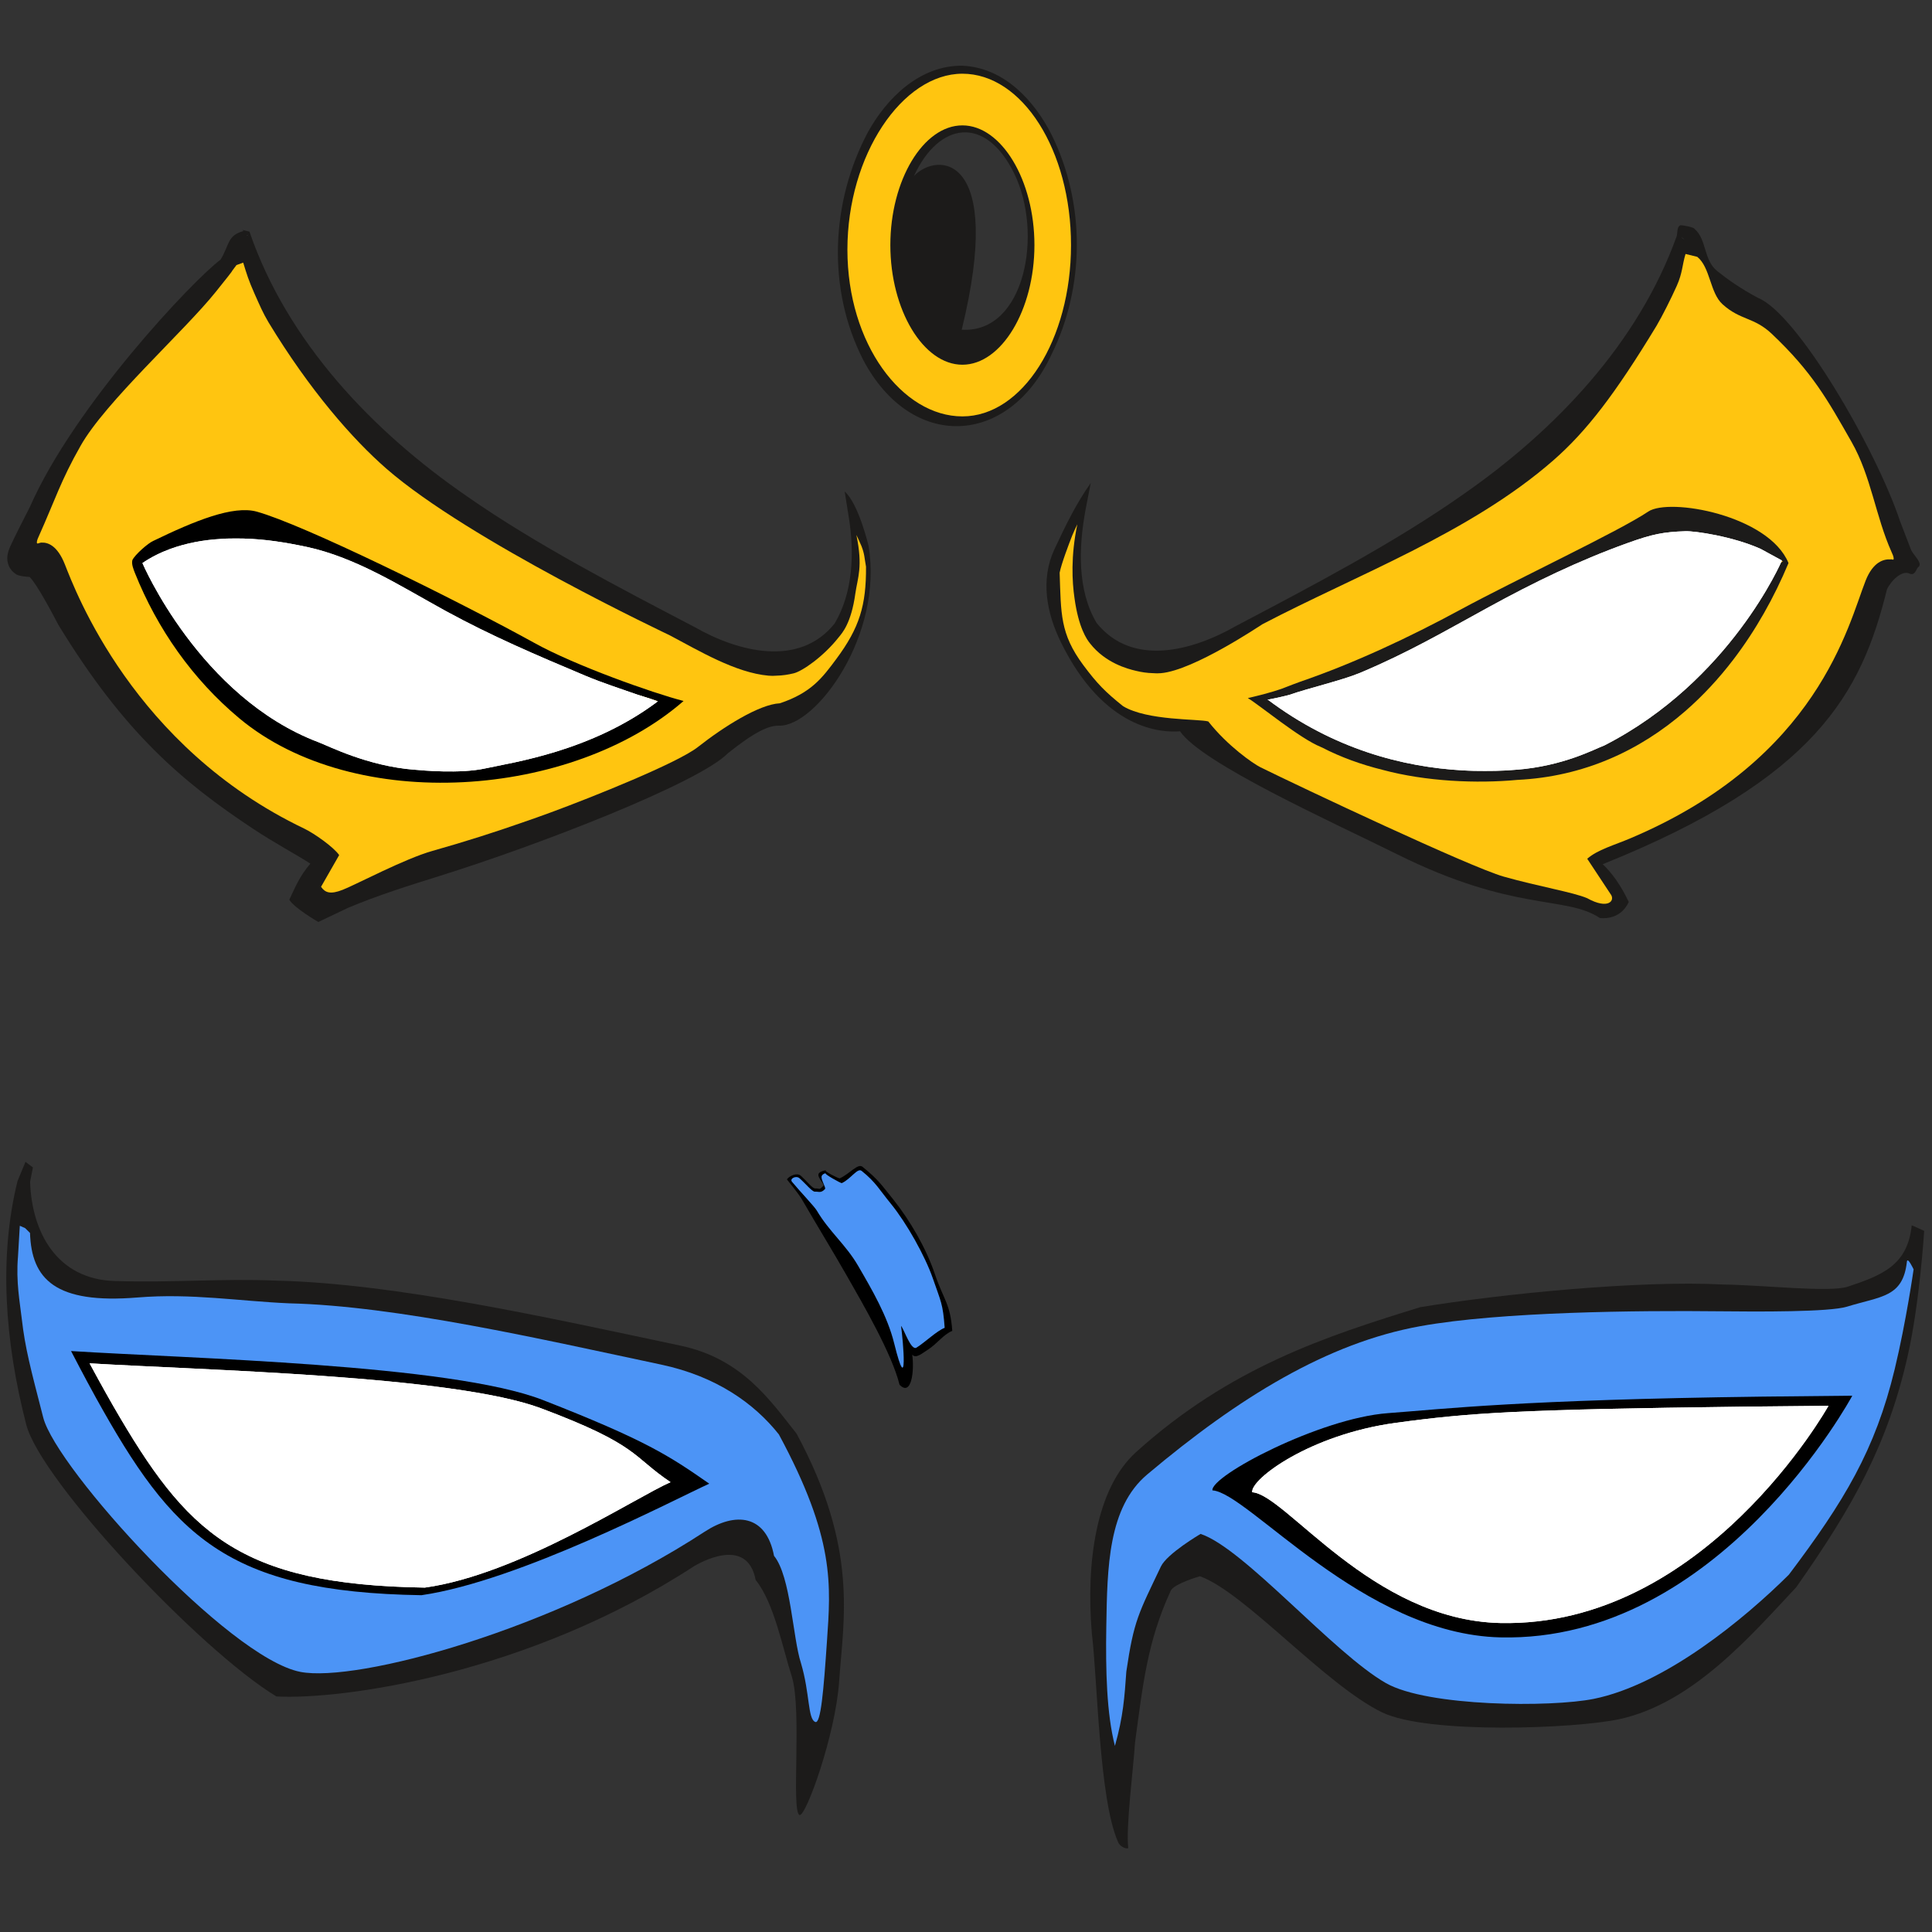
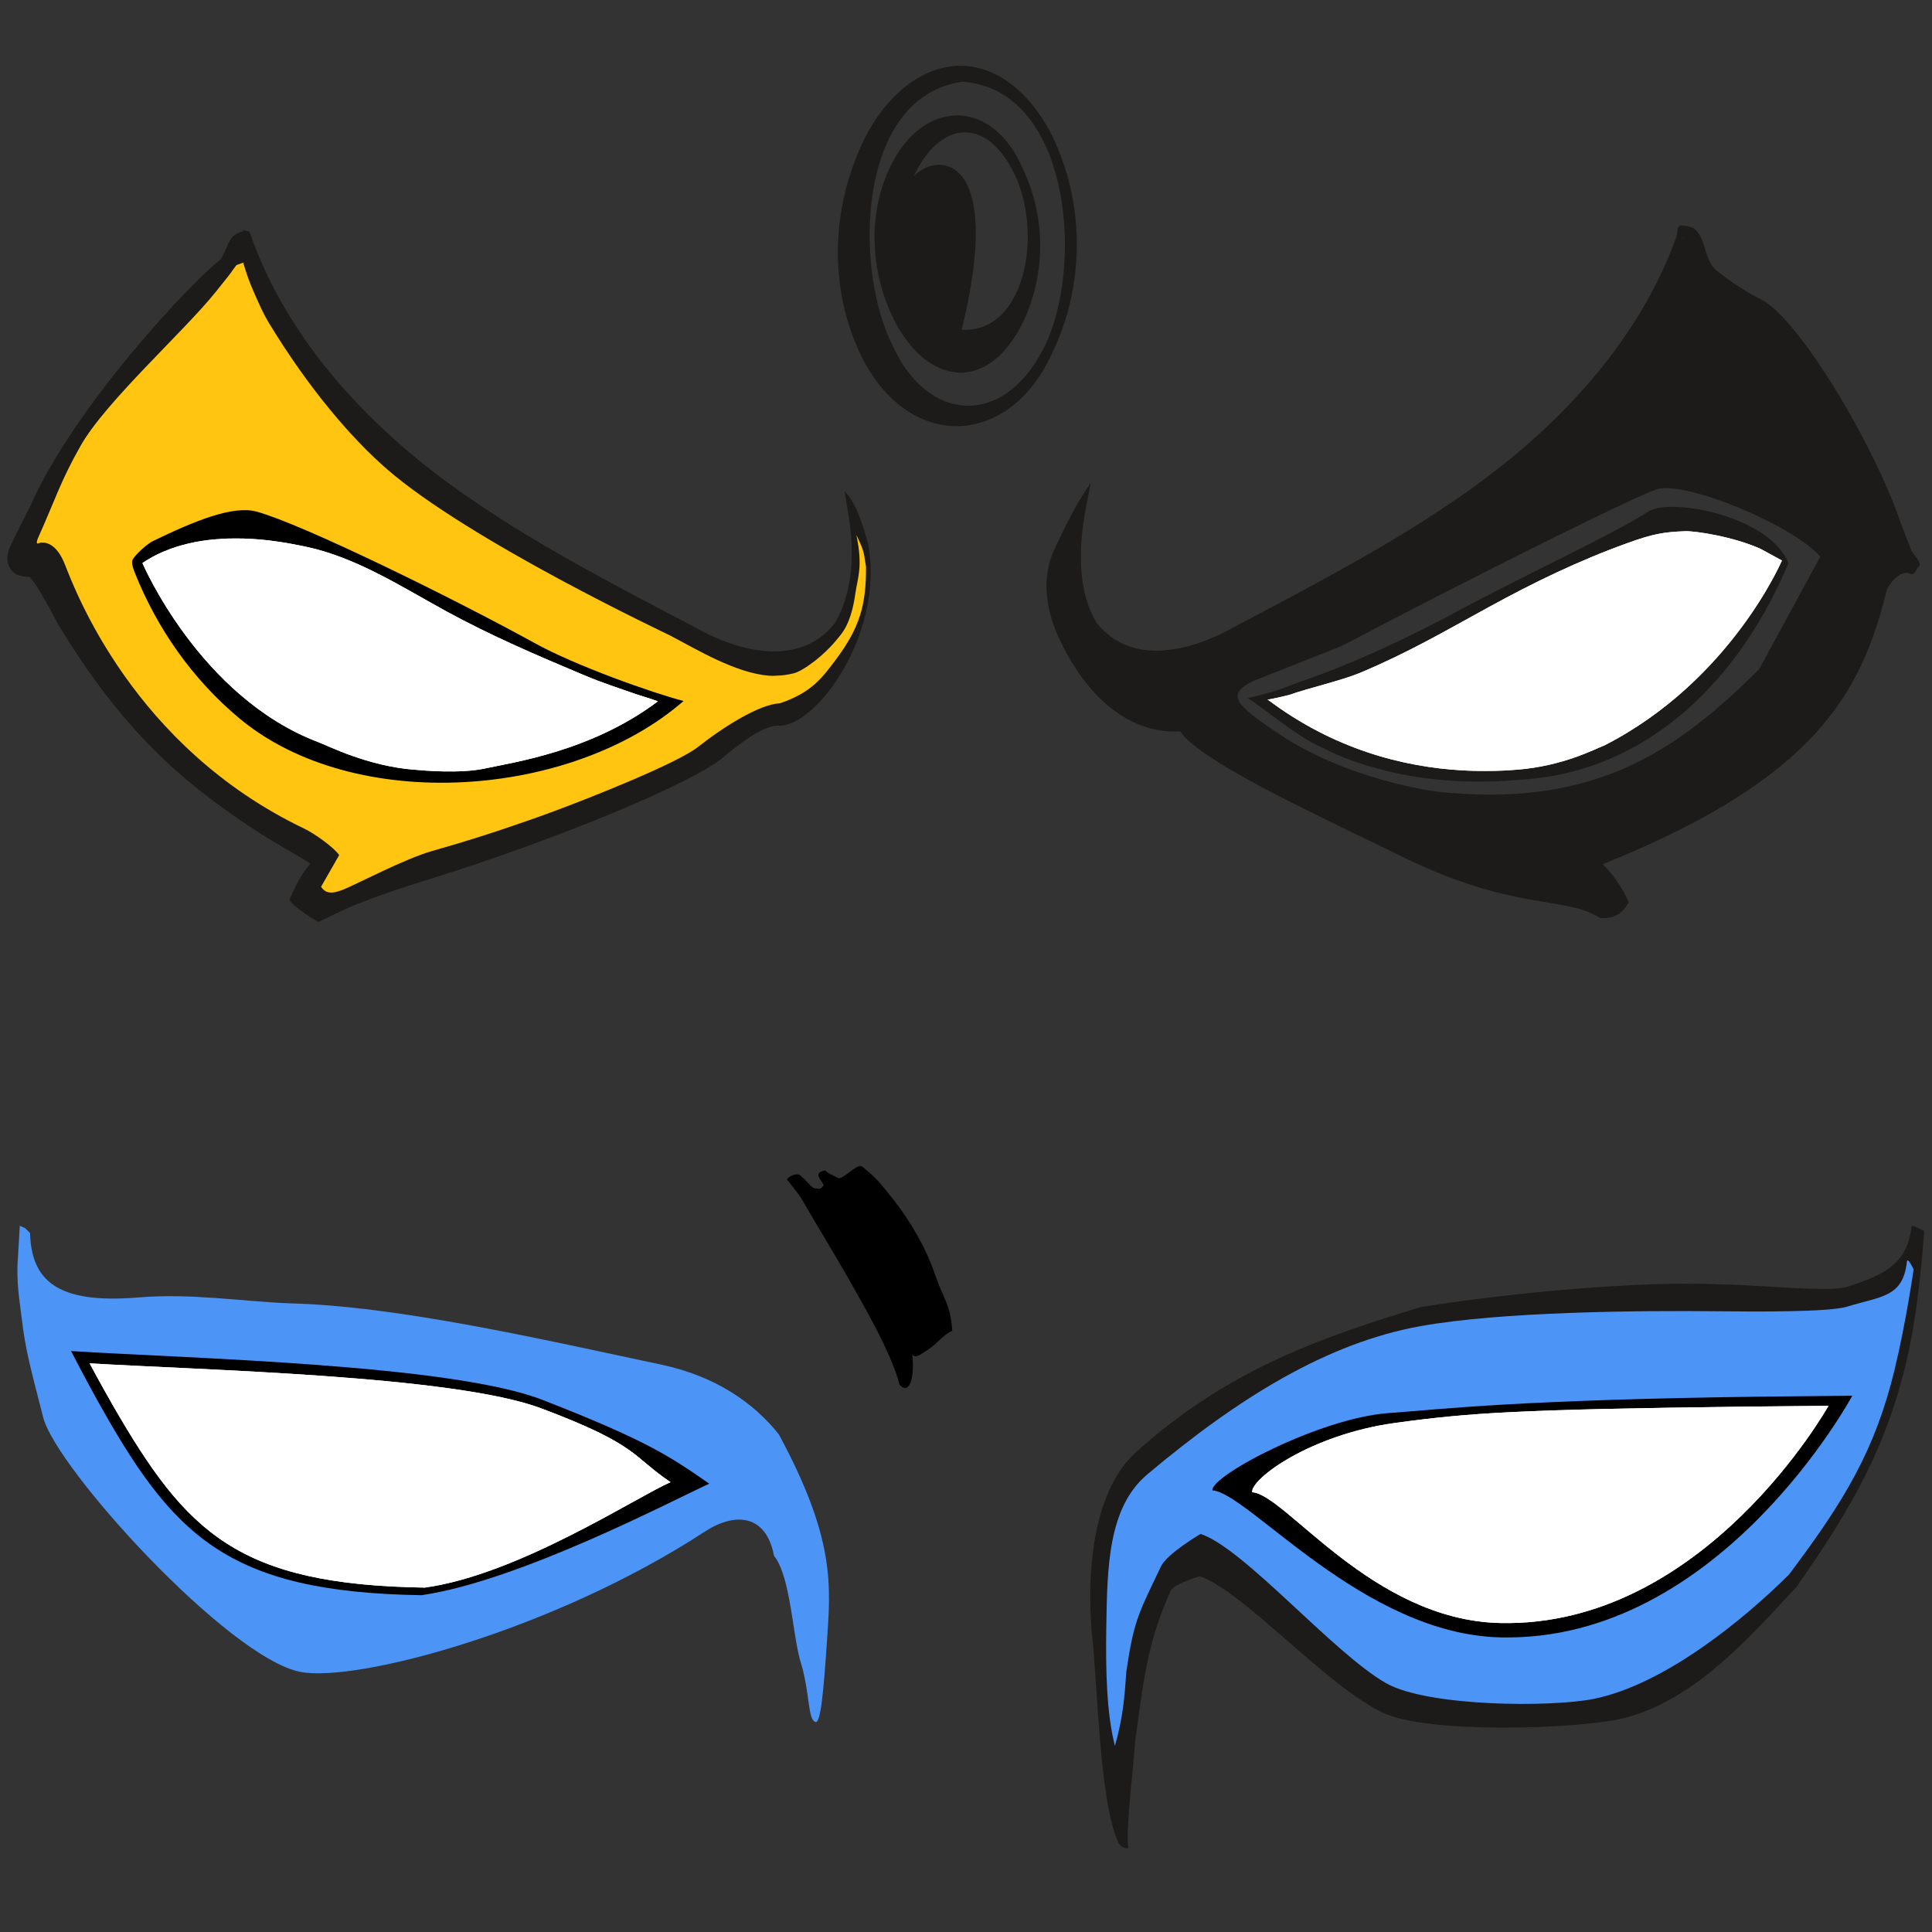
<svg xmlns="http://www.w3.org/2000/svg" data-bbox="0 0 8333.33 8333.33" viewBox="0 0 8334 8334" fill-rule="evenodd" clip-rule="evenodd" stroke-linejoin="round" stroke-miterlimit="2" data-type="ugc">
  <rect x="0" y="0" width="8334" height="8334" fill="#333333" stroke="none" />
  <g>
-     <path fill="none" d="M8333.33 0v8333.33H0V0h8333.33z" />
-     <path d="M3448.79 7829.31c-36.484-14.934 10.917-449.068-32.463-595.008-39.174-119.943-76.697-320.736-156.656-418.695-37.2-196.876-252.111-66.882-263.485-61.075-718.941 469.54-1527.02 578.896-1803.98 563.344-330.748-200.281-1016.51-930.033-1079.11-1173.03-93.102-361.393-118.021-722.148-37.795-1049.28-.009 0 34.597-83.732 34.597-83.732l32.12 24.118-12.223 61.79c7.254 219.436 116.533 420.302 364.031 428.068 253.64 7.958 463.027-11.661 698.611-1.6 514.393 12.192 1174.6 160.009 1743.47 280.576 264.546 56.068 384.915 234.027 500.167 379.368 267.911 496.558 202.234 799.311 183.558 1070.04-15.952 231.231-144.629 585.845-170.835 575.118Z" fill="#1c1b1a" fill-rule="nonzero" />
    <path d="M3516.84 7428.01c-33.098-13.548-22.502-121.974-61.855-254.368-35.538-108.811-43.591-373.422-116.129-462.289-33.747-178.603-166.706-190.631-299.326-104.017-652.211 425.958-1501.88 651.5-1743.52 604.678-310.61-60.186-1052.7-876.593-1109.49-1097.04-54.86-212.95-78.194-299.339-92.745-427.16-7.852-68.967-25.469-159.809-16.196-266.878l7.878-133.384 22.948 10.142 21.042 20.84c6.581 199.069 107.948 307.71 465.173 278.278 229.434-18.903 438.436 16.142 652.154 25.269 466.649 11.06 1088.68 154.864 1604.75 264.24 239.991 50.865 403.684 169.37 508.238 301.221 243.045 450.469 224.106 649.048 207.358 893.994-14.345 209.778-26.494 356.203-50.267 346.472Z" fill="#4c94f6" fill-rule="nonzero" />
    <path d="M4821.91 7943.29c-80.805-184.701-87.376-693.943-112.165-898.739-25.218-301.37 16.843-623.405 190.765-780.511 406.57-367.261 823.68-500.982 1225.6-625.228 350.446-57.723 950.376-116.798 1304.99-97.91 172.912 2.035 460.904 35.352 539.187 9.462 152.149-50.32 258.641-94.307 276.188-264.537 3.077.434 53.792 23.758 53.792 23.758s-19.167 307.71-70.26 535.363c-86.478 385.309-236.069 652.424-481.602 1001.8-195.487 208.62-446.028 500.325-762.445 569.023-189.715 41.19-826.464 66.178-1023.67-29.028-245.473-118.51-593.836-519.132-786.387-587.313 0 0-111.723 32.022-125.718 62.381-102.03 221.336-120.456 408.894-153.919 653.902-7.964 119.42-39.941 364.719-29.396 455.501.659 5.67-34.115 1.455-44.962-27.926Z" fill="#1c1b1a" fill-rule="nonzero" />
    <path d="M4809.39 7531.29c-35.708-139.219-40.399-324.225-37.193-515.768 4.253-254.12 7.383-512.812 176.557-655.215 395.472-332.89 777.617-567.311 1177.99-639.642 347.005-62.69 942.847-68.03 1289.55-64.227 168.192 1.845 474.835 3.544 550.981-19.924 147.996-45.61 241.365-39.604 258.432-193.902 2.593-23.443 28.944 32.933 28.944 32.933s-31.793 224.065-81.492 430.412c-84.117 349.25-217.744 569.934-456.574 886.614-190.151 189.096-533.511 473.419-841.29 535.689-184.537 37.335-717.227 34.209-896.508-67.768-227.202-129.236-612.585-581.943-799.88-643.744 0 0-144.72 84.915-171.209 140.677-96.04 202.176-116.511 230.916-149.061 452.995-7.746 108.244-13.03 193.387-49.24 320.87Z" fill="#4c94f6" fill-rule="nonzero" />
    <path d="M7990.21 6020.54S7417.591 7085.43 6471.86 7063.1c-592.735-13.996-1089.02-625.632-1241.83-634.068-8.406-63.017 463.872-311.484 756.496-333.134 244.361-18.08 569.713-57.809 1615.19-71.338" fill-rule="nonzero" />
    <path d="M7887.41 6064.19s-534.261 956.991-1416.64 936.923c-553.032-12.577-926.512-556.446-1069.09-564.028-7.843-56.631 249.682-248.902 617.484-299.166 321.788-43.975 530.332-57.959 1505.78-70.116" fill="#ffffff" fill-rule="nonzero" />
    <path d="M7887.41 6064.19s-534.261 956.991-1416.64 936.923c-553.032-12.577-926.512-556.446-1069.09-564.028-7.843-56.631 249.682-248.902 617.484-299.166 321.788-43.975 530.332-57.959 1505.78-70.116" fill="#ffffff" fill-rule="nonzero" />
    <path d="M306.543 5827.99s60.558 117.218 107.321 201.521c329.875 594.698 561.455 838.002 1403.94 851.662 422.768-61.256 1083.43-408.914 1241.65-481.085-173.982-121.256-274.74-187.674-716.875-360.546-396.6-155.068-1532.46-179.55-2036.04-211.552Z" fill-rule="nonzero" />
    <path d="M386.458 5880.97s57.953 107.67 102.704 185.107c315.685 546.257 537.304 769.742 1343.55 782.289 404.583-56.266 908.344-388.559 1059.76-454.851-166.499-111.379-134.438-159.434-557.554-318.225-379.54-142.437-1466.54-164.924-1948.45-194.32Z" fill="#ffffff" fill-rule="nonzero" />
    <path d="M386.458 5880.97s57.953 107.67 102.704 185.107c315.685 546.257 537.304 769.742 1343.55 782.289 404.583-56.266 908.344-388.559 1059.76-454.851-166.499-111.379-134.438-159.434-557.554-318.225-379.54-142.437-1466.54-164.924-1948.45-194.32Z" fill="#ffffff" fill-rule="nonzero" />
    <path d="M4107.78 5740.93c-8.412-118.448-37.354-133.093-75.235-245.551-37.93-111.744-106.083-229.409-179.704-321.821-55.602-68.856-64.024-84.71-132.296-140.373-19.848-16.182-55.333 30.188-98.05 49.86-3.74 1.723-69.971-31.594-60.222-34.002 9.636-2.38-30.14 1.496-31.882 17.415-1.944 17.761 27.471 42.056 21.412 48.515-19.574 20.862-14.909 10.77-34.775 11.656-13.002.58-33.744-28.927-62.857-55.035-16.064-14.406-49.429.798-59.661 15.887 37.673 46.5 62.935 80.811 66.958 90.13 58.64 101.788 133.816 224.261 191.935 326.291 67.265 117.975 194.763 336.915 226.924 469.428 51.584 52.848 64.52-59.779 54.741-129.868 15.326 18.367 40.568-4.057 67.025-21.049 42.123-27.052 66.645-65.533 105.687-81.483Z" fill-rule="nonzero" />
-     <path d="M4075.03 5727.73c-7.603-105.012-16.359-112.234-50.599-211.935-34.284-99.068-114.202-240.416-180.746-322.346-50.257-61.045-65.22-93.353-126.929-142.702-17.94-14.347-46.925 35.379-85.535 52.82-3.381 1.527-78.536-40.466-69.724-42.601 8.71-2.11-16.023.743-17.597 14.857-1.757 15.746 20.199 47.748 14.722 53.474-17.692 18.496-25.717 10.351-43.673 11.137-11.753.514-39.976-34.828-66.29-57.973-14.521-12.772-43.717 1.55-32.319 15.349 34.051 41.225 96.475 106.194 107.085 124.258 53.004 90.242 125.214 147.003 177.747 237.46 60.798 104.592 126.872 217.504 155.941 334.985 61.412 248.187 38.542-13.01 29.702-75.149 13.853 16.284 42.922 108.806 66.836 93.742 38.074-23.984 86.09-71.236 121.379-85.376Z" fill="#4c94f6" fill-rule="nonzero" />
    <path d="M4151.43 283.507c179.808 7.804 310.392 150.243 385.315 298.595 145.265 295.179 144.243 654.623-1.862 948.983-185.712 397.73-603.883 413.531-810.731 22.466-157.892-307.228-140.21-682.212 19.467-982.987 81.782-148.602 225.561-289.468 407.811-287.057m0 68.914c-459.159 64.669-467.821 812.149-301.479 1136.6 149.722 335.019 475.673 353.309 646.781 22.485 180.87-332.115 132.011-1125.09-345.302-1159.08" fill="#1c1b1a" fill-rule="nonzero" />
    <path d="M4148.56 1422.3c274.087 16.155 352.445-418.209 225.92-674.908-125.16-253.932-325.463-219.704-432.075 11.978 100.786-106.18 392.329-98.02 206.155 662.93Zm2.867 185.453c-132.33 1.187-228.041-105.454-286.064-210.551-111.069-211.44-128.606-471.969-19.669-689.727 148.757-288.591 440.647-277.122 566.831 21.55 98.558 205.381 99.04 450.786 2.21 657.199-51.165 104.914-133.458 212.751-263.308 221.529" fill="#1c1b1a" fill-rule="nonzero" />
-     <path d="M4151.43 1573.3c-168.494 0-310.759-236.365-310.759-516.149 0-279.794 142.265-516.304 310.759-516.304 168.493 0 310.758 236.51 310.758 516.304 0 279.784-142.265 516.149-310.758 516.149m0-1255.33c-258.746 0-496 350.544-496 758.818 0 408.12 237.254 719.395 496 719.395 258.745 0 468.583-330.91 468.583-739.029 0-408.274-209.838-739.184-468.583-739.184" fill="#ffc510" fill-rule="nonzero" />
    <path d="M8220.33 2390.31c.193.039.376-.077.569-.029 2.508.463 3.164.916 3.473 1.013-1.38-.56-2.682-.598-4.042-.984m-632.214 496.894c-344.281 340.211-698.631 604.619-1395.52 526.898-.361-.04-377.983-47.962-676.571-248.81-195.451-131.472-224.81-169.368-111.542-227.082l382.603-151.436c652.115-342.794 1298.69-661.684 1365.44-677.819 125.658-30.376 571.563 150.912 699.983 291.569m-1044.83 1295.49.096-.222c.241.164.424.386.656.55-.241-.116-.502-.213-.752-.328m458.83-2662.76c-5.894-2.488-11.083-6.395-12.473-10.591 4.312 3.347 8.219 7.196 12.473 10.591m930.113 1216.26c-104.237-313.204-443.159-895.294-612.278-964.128-73.988-39.07-134.435-81.881-176.703-115.973-60.387-48.706-44.683-136.905-98.075-182.119-2.681-7.418-50.796-16.088-60.549-15.615-15.887 6.675-12.093 28.79-15.807 45.604-165.58 463.336-524.368 839.516-923.044 1116.48-297.62 209.481-655.858 396.592-979.948 567.362-185.085 105.503-444.708 177.832-599.562-13.553-85.004-141.956-77.345-329.704-47.981-488.657.048-.232 22.302-115.033 22.36-115.284-60.502 85.293-105.988 177.627-156.387 285.359-61.385 131.217-34.091 275.266 27.62 401.179 185.906 379.324 435.375 391.017 513.967 384.353 94.482 138.95 658.65 392.324 938.107 531.236 504.324 250.688 724.531 176.068 872.588 274.038 0 0 86.866 14.821 124.96-69.016-34.113-73.046-75.065-128.305-112.384-162.85 919.344-369.392 1115.58-737.14 1226.18-1185.44 17.836-38.354 64.796-83.755 97.336-68.278 24.325 11.57 30.174-22.62 36.213-26.488 24.878-16.216-17.768-50.484-29.363-75.43" fill="#1c1b1a" fill-rule="nonzero" />
-     <path d="M7270.86 1095.52c-14.75 48.367-12.542 80.938-38.028 137.958-23.267 52.091-62.989 131.21-86.921 171.629-178.497 294.379-301.84 455.391-446.333 581.527-357.129 311.752-847.691 493.345-1253.42 705.807-8.537 4.814-296.042 199.095-438.046 211.375-11.74 1.061-22.949 1.061-34.168 0-25.621-.531-50.171-4.274-74.2-10.148-36.289-8.537-131.316-33.618-197.51-117.976-13.881-17.084-49.65-67.254-67.264-195.908-10.148-69.937-16.553-180.446 12.27-318.167-7.466 16.003-15.473 32.026-21.887 48.039-13.872 35.228-47.455 123.507-54.39 160.868 6.115 176.202 1.299 263.116 102.181 398.715 59.268 79.535 94.632 115.652 171.504 177.041 104.929 63.295 326.842 54.262 367.531 65.81 82.919 105.649 194.201 182.223 224.105 197.175 171.889 84.878 906.486 431.542 1050.09 472.114 151.66 42.848 300.292 67.474 360.09 93.095 91.84 51.272 123.306 9.599 100.351-18.685l-100.009-151.35c45.225-39.712 115.058-57.877 188.718-89.372 807.162-342.196 936.876-919.092 1012.08-1110.15 32.566-82.737 79.534-93.425 106.226-91.824 2.681-.53 5.344-.53 7.476 0 2.131 1.081 4.273 1.611 5.874.541 1.071-.541 1.602-2.142 1.602-4.264 0-8.016-6.415-22.428-9.078-27.762-69.386-154.815-87.743-326.187-172.612-475.127-103.754-182.082-169.169-300.844-344.054-466.296-77.414-73.239-135.036-57.526-212.591-127.705-54.601-49.409-52.401-158.879-108.999-204.568l-50.59-12.392Z" fill="#ffc510" fill-rule="nonzero" />
    <path d="M6914.73 3181.82c-347.647 137.371-811.364 118.779-1177.04-61.127-46.447-20.817-92.355-43.775-138.802-66.724l211.411-79.69c159.088-59.788 308.176-143.628 457.116-221.571 298.456-124.943 457.753-255.477 841.871-344.576 217.756-50.511 465.328-25.204 605.731 20.712-84.933-206.454-514.351-283.36-605.11-222.065-124.675 84.201-571.932 294.094-810.364 423.251-217.806 117.985-456.157 230.153-691.047 310.768-16.544 5.865-40.033 14.942-63.531 24.019 0 0-1.592.54-5.325 2.132-1.601.54-3.743 1.071-5.344 2.142-3.733 1.061-7.466 2.662-10.679 3.733-15.473 5.334-39.502 12.81-73.129 21.887-19.216 4.804-41.644 10.679-67.795 16.544 50.181 29.904 224.211 174.561 314.955 210.87 1.071.531 2.141 1.601 3.743 1.601 83.277 43.245 172.429 74.741 262.642 97.159 186.31 50.171 405.718 59.788 581.87 43.235 284.483-13.737 526.683-125.356 723.518-296.37 76.289-66.282 145.764-141.485 208.244-223.37 95.763-125.505 175.096-266.706 237.352-415.536-38.738-44.03-87.912 91.276-180.165 191.076-194.174 210.059-483.414 507.881-620.123 561.9Z" fill="#1c1b1a" fill-rule="nonzero" />
    <path d="M7686.57 2417.77s-221.184 519.591-765.824 797.652c-41.633 15.482-175.719 88.918-378.573 104.931h-2.132c-28.833 2.672-58.197 4.273-88.621 4.803-30.425.541-61.39.541-93.426 0-16.543-.53-33.096-1.061-50.18-2.131-253.575-14.412-554.108-90.213-840.789-306.418 1.611 1.061 4.813 1.061 9.617.53v-.53c21.348-3.743 78.965-16.87 86.441-19.552 78.473-27.752 226.216-62.244 303.088-94.27 209.268-88.091 356.072-174.549 555.193-283.457 192.716-105.686 385.607-199.788 598.508-276.488 108.595-39.122 155.494-48.101 250.494-51.306 41.84-1.412 205.363 22.602 325.068 76.459" fill="#ffffff" fill-rule="nonzero" />
    <path d="M7686.57 2417.77s-221.184 519.591-765.824 797.652c-41.633 15.482-175.719 88.918-378.573 104.931h-2.132c-28.833 2.672-58.197 4.273-88.621 4.803-30.425.541-61.39.541-93.426 0-16.543-.53-33.096-1.061-50.18-2.131-253.575-14.412-554.108-90.213-840.789-306.418 1.611 1.061 4.813 1.061 9.617.53v-.53c21.348-3.743 78.965-16.87 86.441-19.552 78.473-27.752 226.216-62.244 303.088-94.27 209.268-88.091 356.072-174.549 555.193-283.457 192.716-105.686 385.607-199.788 598.508-276.488 108.595-39.122 155.494-48.101 250.494-51.306 41.84-1.412 205.363 22.602 325.068 76.459" fill="#ffffff" fill-rule="nonzero" />
    <path d="M7715.01 2428.85c-32.035-20.817-65.123-37.9-99.84-51.251 34.177 14.421 67.805 31.495 99.84 51.251" fill="#1c1b1a" fill-rule="nonzero" />
    <path d="M75.04 2480.57c-1.698-.887-2.836-1.948-4.38-2.884-1.09-.685-2.508-.945-3.521-1.717l7.901 4.601" fill="#1c1b1a" fill-rule="nonzero" />
    <path d="M2481.15 3324.49c-205.806 80.885-743.89 151.243-960.024 95.706-272.009-69.894-526.564-258.44-729.494-499.784-95.584-113.677-264.538-449.534-293.933-523.471 2.065-4.746 250.24-228.959 519.262-238.747 206.011-39.695 670.663 254.529 1282.01 577.558 0 0 538.82 234.623 677.477 233.379 230.038-12.56-103.738 157.751-495.3 355.359Zm-1409.7-2307.03s-4.726-1.176-7.562-1.89c.617-.627 1.186-1.322 1.813-1.959l5.749 3.849Zm2589.93 1213.88c24.772 151.873 18.541 324.457-60.647 457.596-152.606 192.61-418.74 122.162-603.468 16.544-323.926-169.516-683.775-355.692-982.003-563.938-408.139-280.662-775.387-666.768-938.459-1140.29l-.752-1.996-30.338-7.553 4.698 4.9c-70.936 19.281-60 59.604-98.847 123.203-119.439 89.352-630.988 630.693-822.413 1066.43-22.92 44.643-64.399 126.252-85.091 170.972-10.842 25.833-19.447 53.885-5.353 85.236 4.109 8.952 12.868 23.74 31.948 35.238 13.081 8.441 50.767 10.705 50.68 10.705 2.99.213 6.041-.026 6.041-.026 32.451 31.36 101.509 163.451 124.525 207.178 283.88 465.413 533.672 676.558 840.186 879.822 91.679 60.797 192.701 114.705 246.524 150.044-48.501 57.176-65.765 104.037-90.592 155.337 18.226 34.339 124.903 96.382 124.903 96.382s127.985-60.847 127.985-60.856c127.168-53.817 265.851-97.202 396.698-138.059 426.727-133.246 1117.25-400.799 1242.84-529.478 117.895-93.923 176.869-119.576 219.918-118.419 160.157 4.304 451.635-391.851 385.986-776.856 0 0-42.647-181.034-102.705-233.26l17.739 111.146Z" fill="#1c1b1a" fill-rule="nonzero" />
    <path d="M1020.11 1143.38c-43.201 56.024 16.427-16.216-89.799 116.171-135.069 168.697-476.566 474.78-582.792 663.753-84.878 148.94-110.167 233.798-179.563 388.613-2.663 5.334-9.078 19.746-9.078 27.753 0 2.132.531 3.733 1.602 4.273 1.601 1.071 3.742.531 5.884-.54 2.122-.531 10.067-3.277 12.739-2.746 26.692-1.602 68.397 11.823 100.963 94.56 43.766 110.519 295.125 786.782 1032.27 1139.08 41.936 20.042 126.467 79.179 150.755 114.26l-78.199 136.777c17.505 25.376 39.875 34.06 93.561 12.895 60.53-23.863 265.826-133.482 387.199-167.768 143.596-40.563 271.189-81.676 379.556-119.576 48.039-16.544 92.345-32.036 132.387-46.978 179.905-66.194 545.919-213.027 632.736-281.375 111.739-87.97 264.491-184.211 353.472-188.728 136.167-45.202 184.022-110.985 243.28-190.52 100.891-135.599 129.643-232.423 128.588-398.738-6.936-37.36-5.742-53.632-19.623-88.861-6.406-16.013-14.412-32.035-21.898-48.048 28.833 137.731 5.643 182.759-4.505 252.695-17.614 128.645-57.288 170.896-71.169 187.979-66.194 84.348-158.48 147.657-194.769 156.194-24.02 5.874-48.58 9.607-74.2 10.148-11.219 1.061-22.428 1.061-34.177 0-141.995-12.29-301.185-108.052-424.505-173.175-8.546-4.814-867.558-408.576-1224.69-720.337-144.493-126.137-329.584-336.764-508.08-631.133-23.933-40.418-36.402-69.94-59.669-122.021-25.486-57.02-34.567-86.699-49.317-135.056l-28.957 10.45Z" fill="#ffc510" fill-rule="nonzero" />
    <path d="M570.977 2416.27c10.968-23.826 68.696-73.967 90.082-82.938 178.41-86.509 344.702-154.577 446.856-126.213 200.114 55.563 845.506 372.561 1197.38 566.348 173.23 96.396 508.621 215.703 643.35 250.349-479.348 418.258-1417.44 490.802-1916.56 74.483-200.886-167.77-353.704-385.402-450.235-627.044-6.338-16.611-15.126-37.419-10.872-54.985m62.485 22.579c-5.134 2.918-1.204 10.316-1.204 10.316 124.062 206.307 297.837 407.851 478.939 566.245 180.243 172.651 448.748 235.64 678.216 255.106 372.524 43.361 736.131-34.282 1048.14-245.972 0 .01 11.837-3.607 11.837-3.607-6.346 5.401.944 7.281-4.246 7.754 0 0-6.205-.212-7.591-4.147-190.333-65.46-472.525-110.195-652.603-200.129-352.576-179.056-658.925-393.578-1018.7-487.331-174.127-13.476-349.835-16.413-500.483 84.247-7.263 4.813-19.884 10.455-32.313 17.518Z" fill-rule="nonzero" />
    <path d="M614.436 2428.85s246.717 579.13 759.731 772.916c41.634 15.483 210.252 102.572 413.106 118.585h2.132c28.833 2.672 194.75 18.36 303.915-5.656 117.643-25.882 457.404-73.02 744.075-289.225-9.624-2.994-28.442-9.996-28.442-9.996-20.649-7.003-54.373-17.16-61.849-19.842-78.473-27.752-144.396-48.386-221.268-80.412-209.269-88.091-404.565-171.012-603.677-279.92-192.715-105.686-383.907-229.739-599.041-276.187-90.753-19.215-176.982-33.296-271.999-35.958-22.428-.54-44.306-.54-66.194 0-10.688 0-21.357.53-32.036 1.601-74.73 4.264-148.4 17.614-218.876 43.235-42.165 15.483-82.737 35.769-119.577 60.859" fill="#ffffff" fill-rule="nonzero" />
    <path d="M614.436 2428.85s246.717 579.13 759.731 772.916c41.634 15.483 210.252 102.572 413.106 118.585h2.132c28.833 2.672 194.75 18.36 303.915-5.656 117.643-25.882 457.404-73.02 744.075-289.225-9.624-2.994-28.442-9.996-28.442-9.996-20.649-7.003-54.373-17.16-61.849-19.842-78.473-27.752-144.396-48.386-221.268-80.412-209.269-88.091-404.565-171.012-603.677-279.92-192.715-105.686-383.907-229.739-599.041-276.187-90.753-19.215-176.982-33.296-271.999-35.958-22.428-.54-44.306-.54-66.194 0-10.688 0-21.357.53-32.036 1.601-74.73 4.264-148.4 17.614-218.876 43.235-42.165 15.483-82.737 35.769-119.577 60.859" fill="#ffffff" fill-rule="nonzero" />
  </g>
</svg>